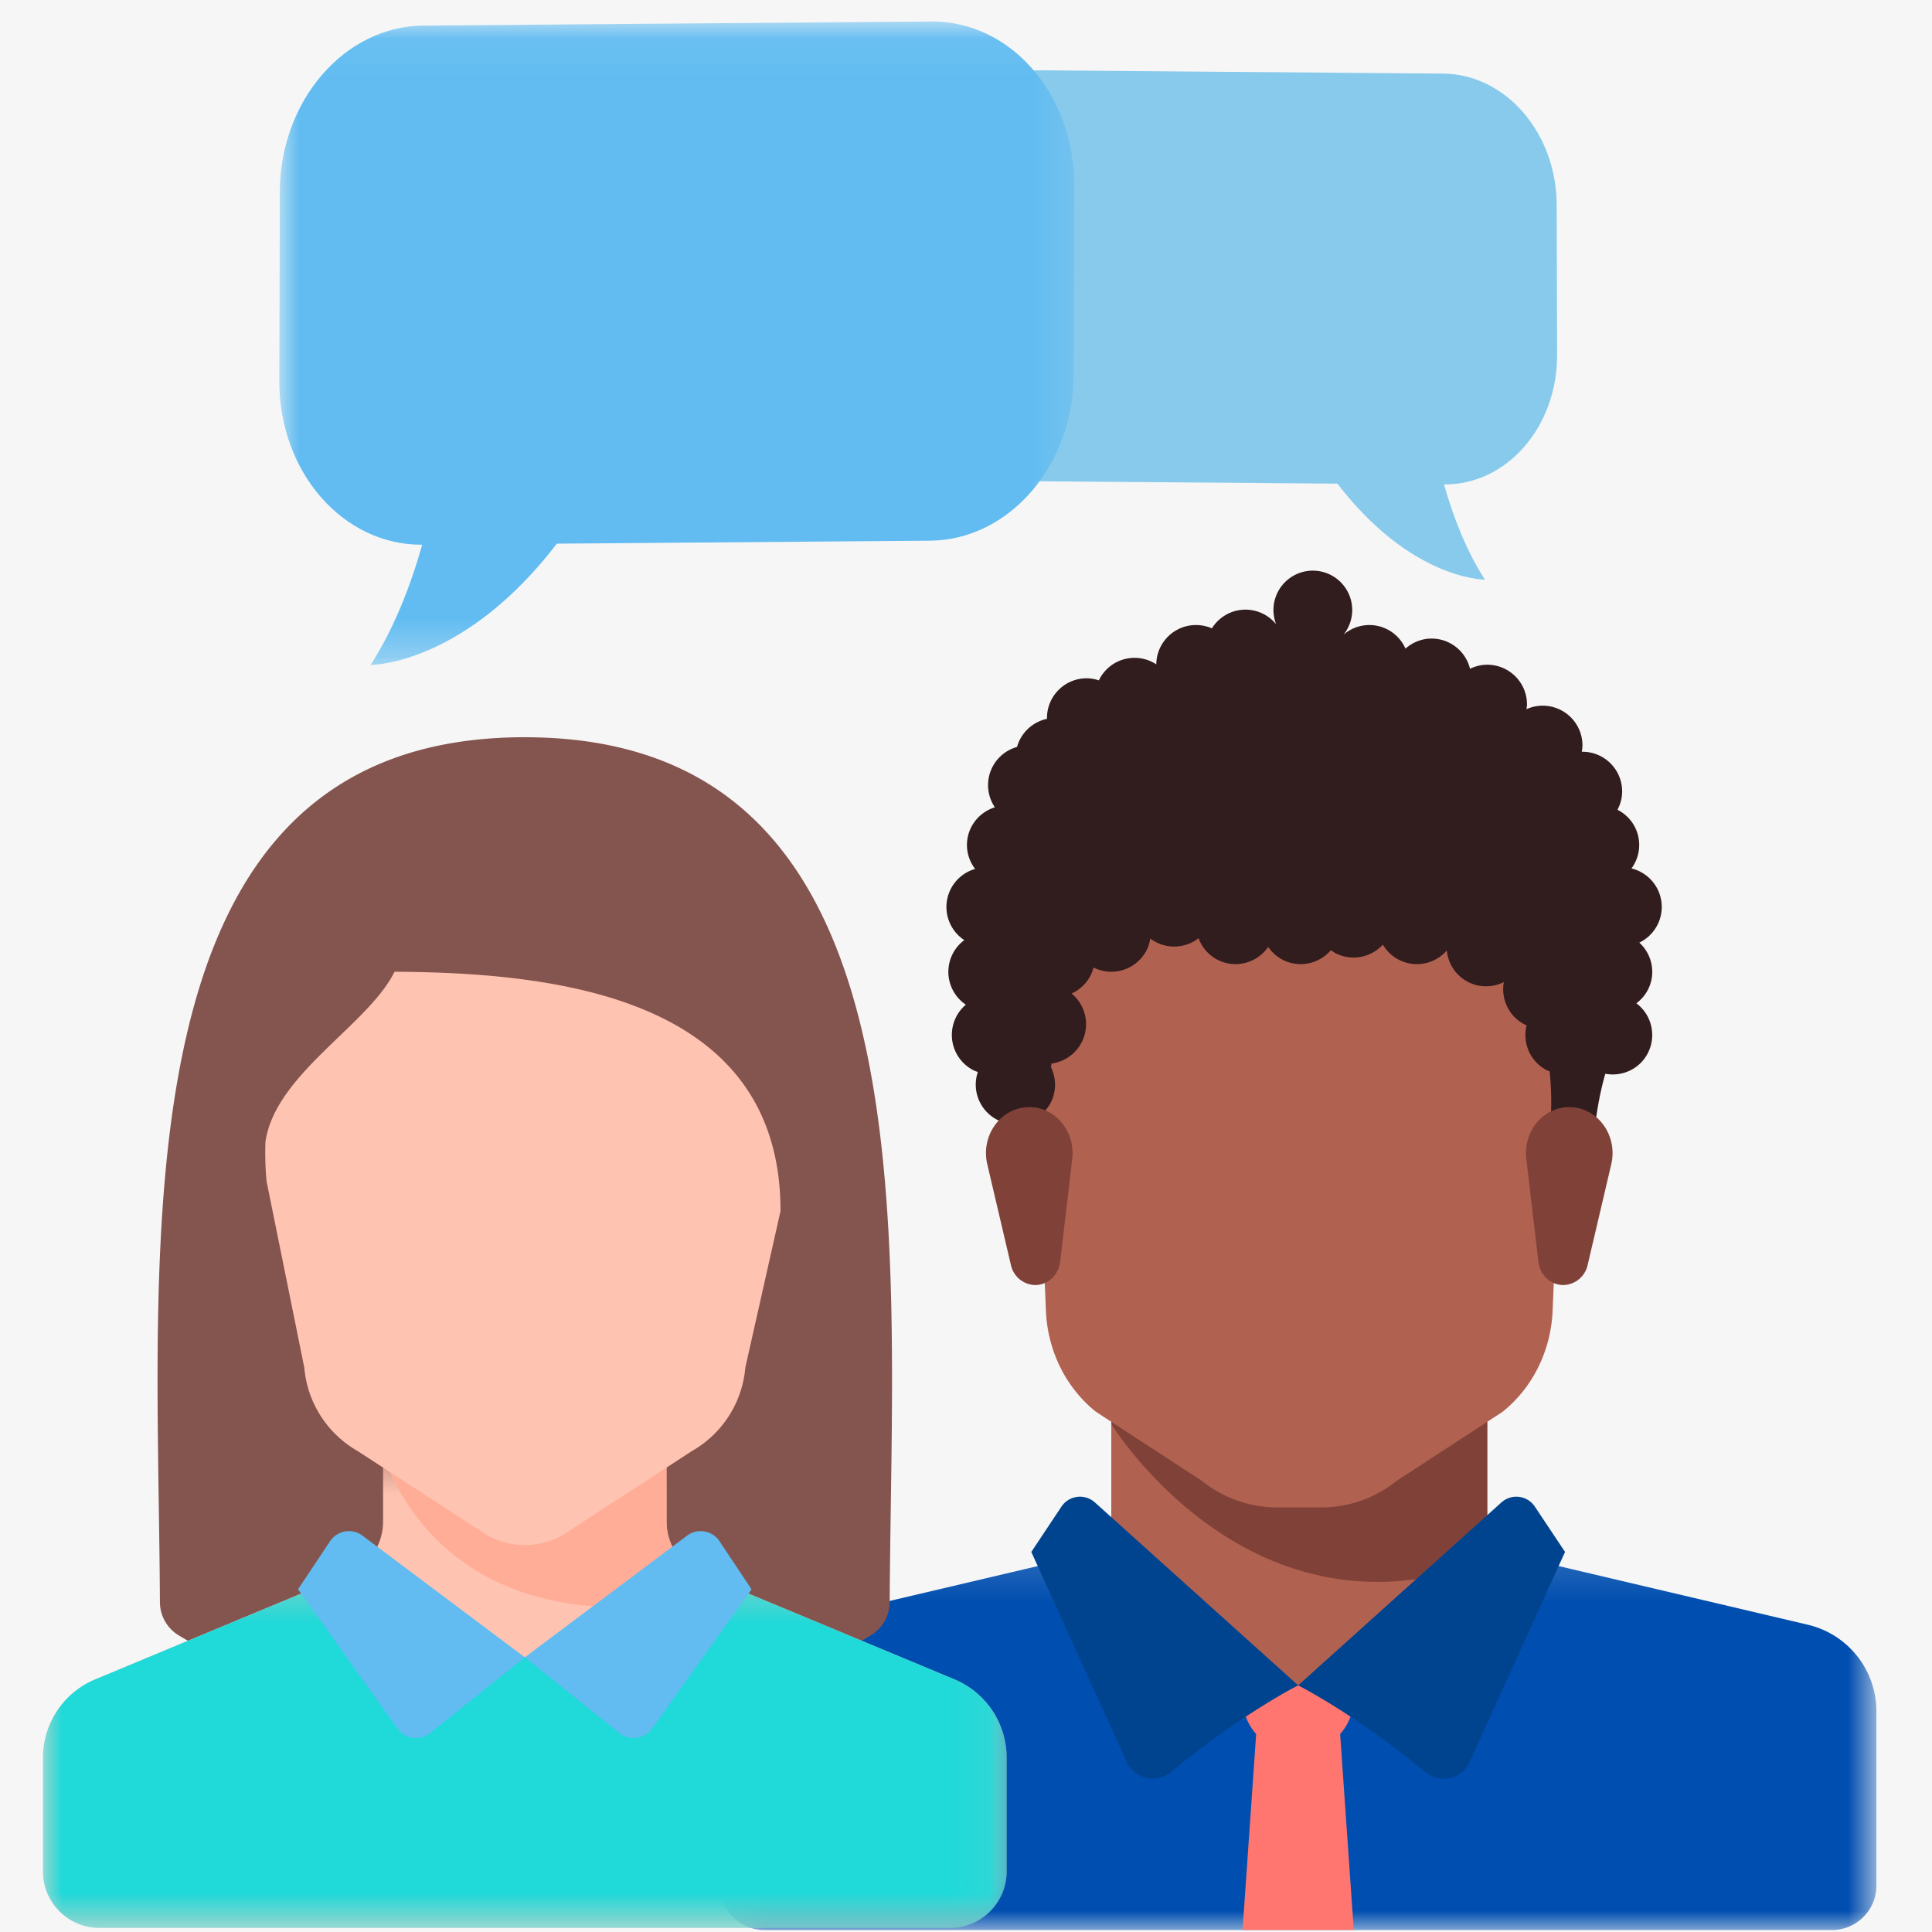
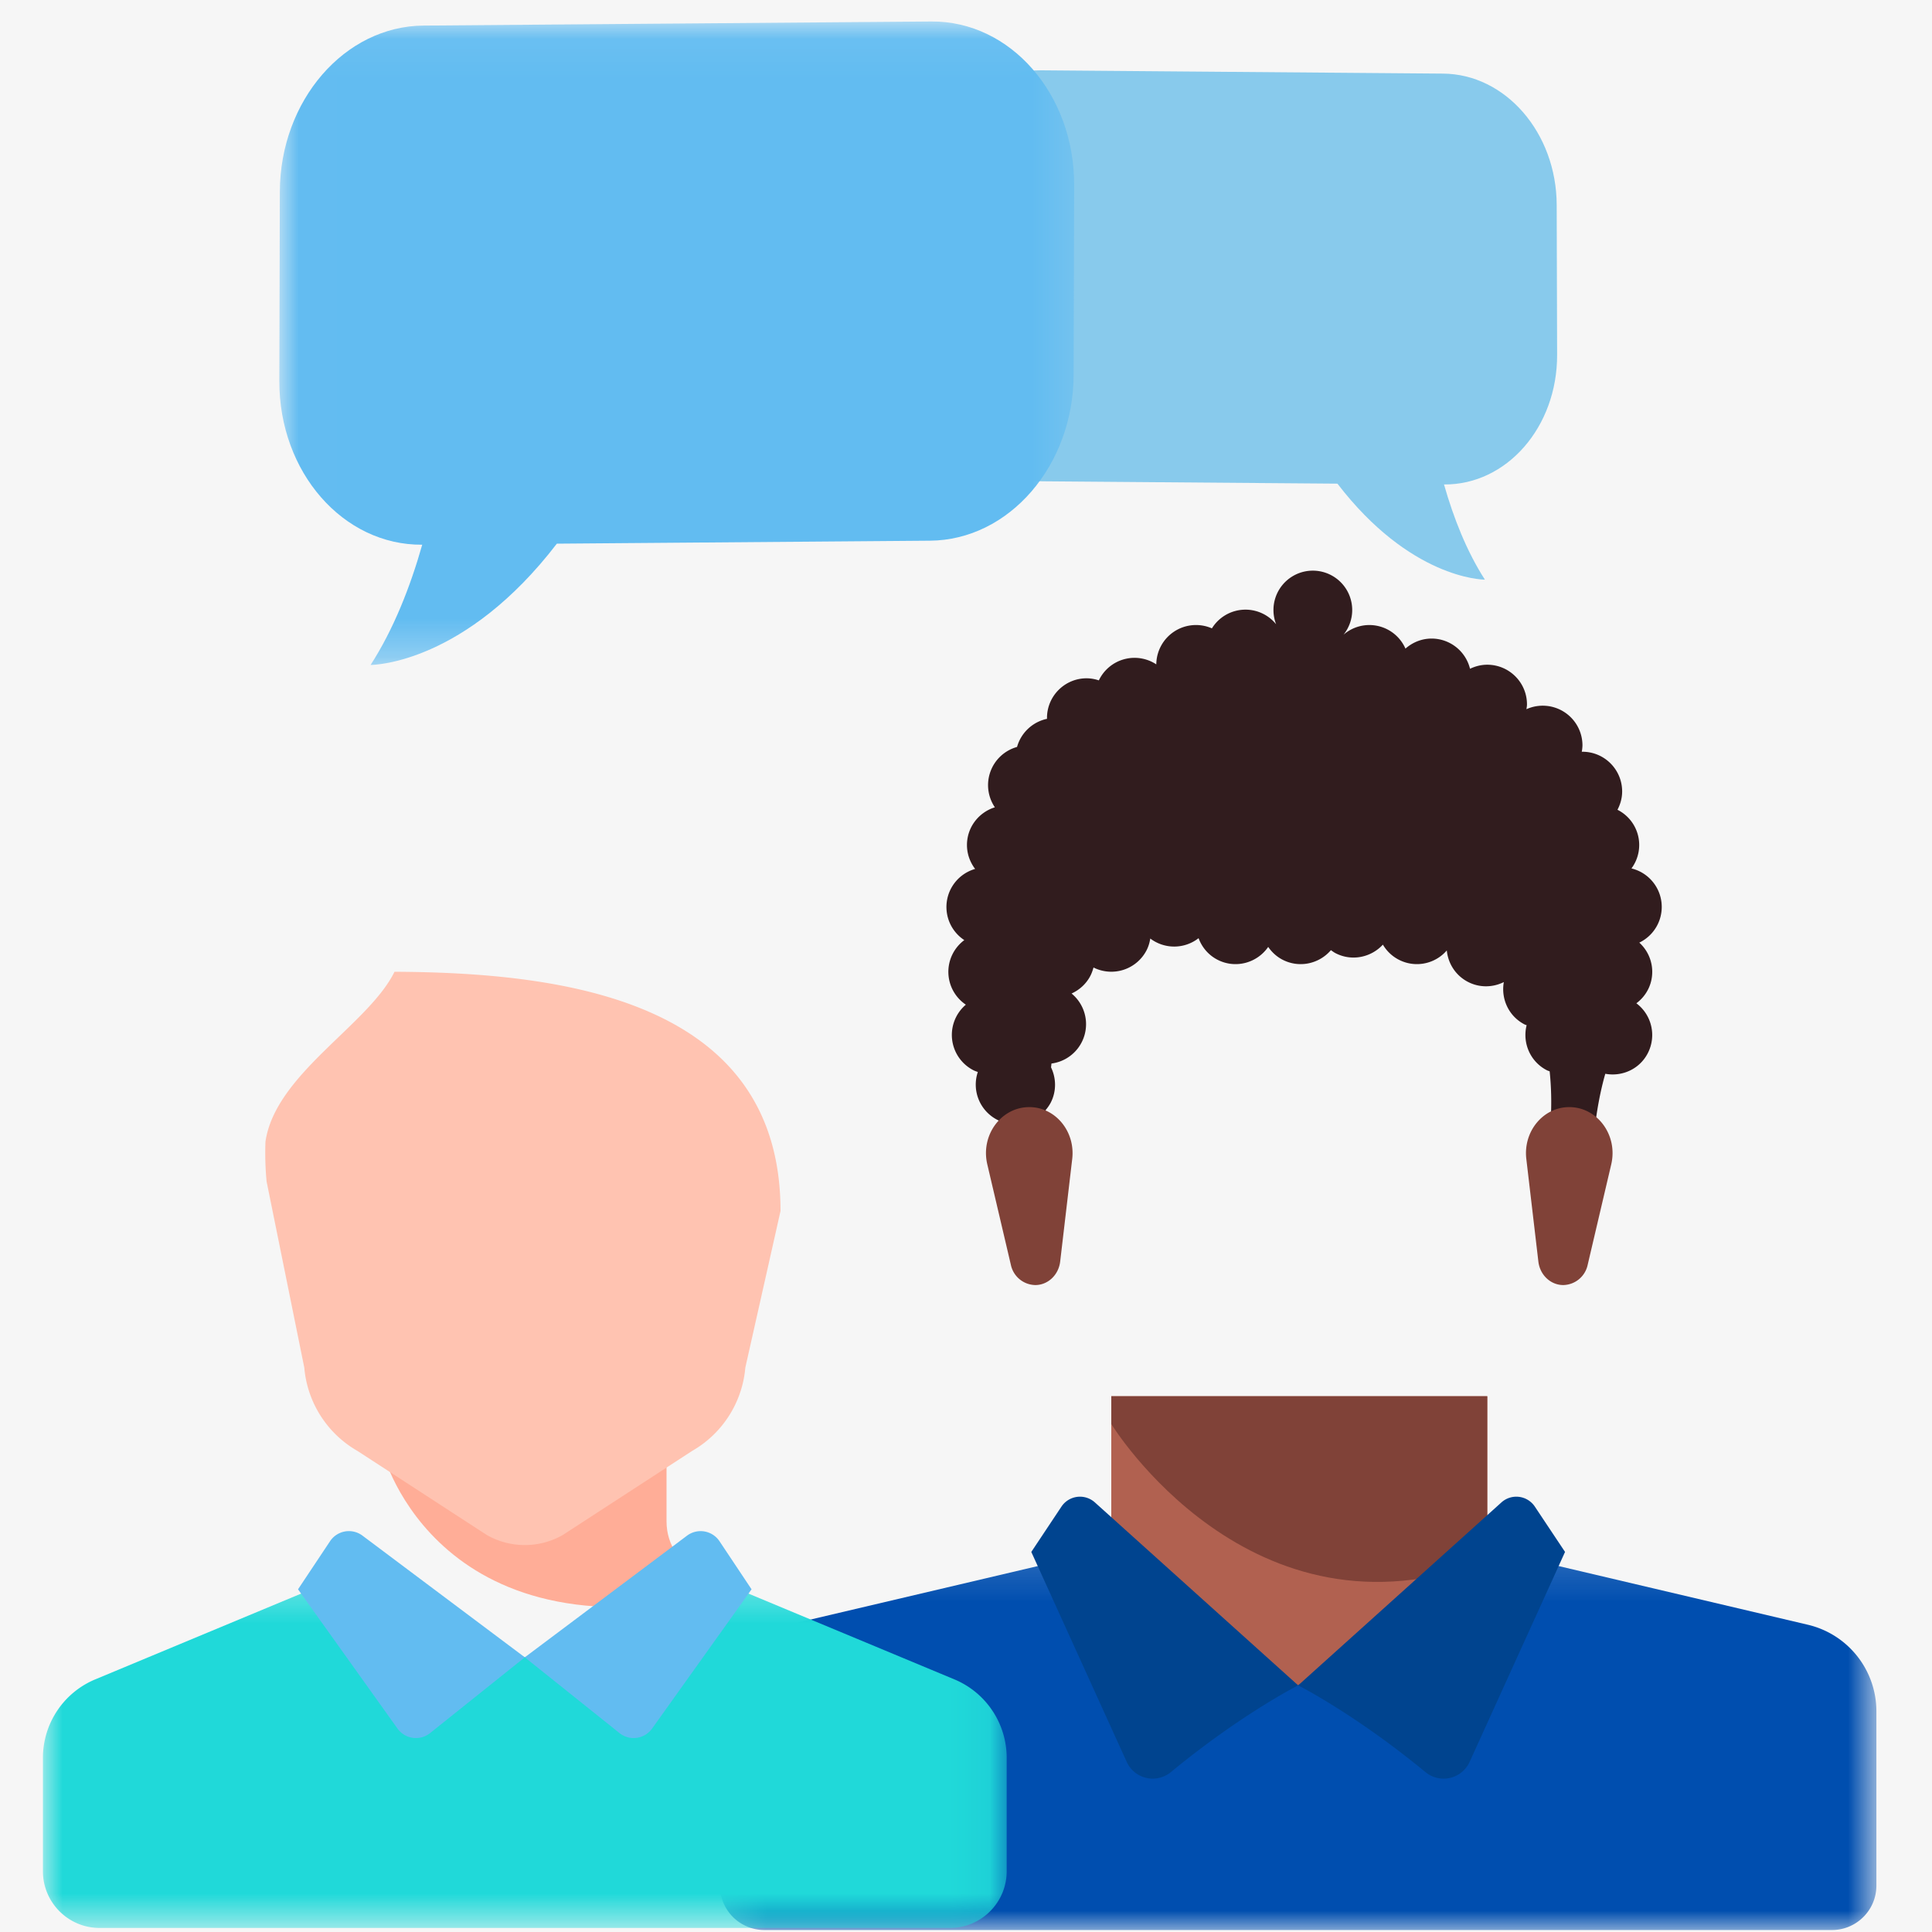
<svg xmlns="http://www.w3.org/2000/svg" xmlns:xlink="http://www.w3.org/1999/xlink" width="50" height="50" viewBox="0 0 50 50">
  <defs>
    <path id="a" d="M.298.141h29.93V10H.298z" />
    <path id="c" d="M0 .437h24.942v12.287H0z" />
    <path id="e" d="M0 .321h24.942v9.07H0z" />
    <path id="g" d="M.007.052h20.571v16.653H.007z" />
  </defs>
  <g fill="none" fill-rule="evenodd">
    <path fill="#FFF" d="M-1392-598h3287v981h-3287z" />
    <g transform="translate(-200 -90)">
      <rect width="450" height="310" fill="#F6F6F6" rx="20" />
      <path fill="#B16150" d="M228.76 130.164v-4.03h9.73v4.03l-4.865 4.604z" />
      <g transform="translate(218.333 129.948)">
        <mask id="b" fill="#fff">
          <use xlink:href="#a" />
        </mask>
        <path fill="#004EAF" d="M2.073 2.1L9.195.424c.108-.025.207-.068.3-.12l5.768 3.365L20.807.14c.144.135.321.235.524.283L28.453 2.1a2.302 2.302 0 0 1 1.775 2.241V8.85c0 .636-.516 1.151-1.151 1.151H1.449A1.15 1.15 0 0 1 .299 8.85V4.34c0-1.068.734-1.997 1.774-2.24" mask="url(#b)" />
      </g>
      <path fill="#804238" d="M238.49 126.135v4.25c-6.128 2.352-9.73-3.532-9.73-3.532v-.718h9.73z" />
-       <path fill="#B16150" d="M240.652 112.897l-.471 11.034c-.045 1.03-.52 1.987-1.294 2.606l-2.738 1.785a3.117 3.117 0 0 1-1.946.69h-1.156a3.116 3.116 0 0 1-1.946-.69l-2.738-1.785c-.775-.62-1.25-1.575-1.294-2.606l-.47-11.034h14.053z" />
-       <path fill="#FF7671" d="M232.157 139.948h2.878l-.36-5.18h-2.158z" />
-       <path fill="#FF7671" d="M232.157 133.617h2.878v.332c0 .77-.624 1.395-1.394 1.395h-.09c-.77 0-1.394-.625-1.394-1.395v-.332z" />
      <path fill="#00448F" d="M238.857 128.882l-5.261 4.735s1.474.743 3.292 2.243a.739.739 0 0 0 1.144-.259l2.471-5.437-.782-1.174a.576.576 0 0 0-.864-.108M228.335 128.882l5.261 4.735s-1.473.743-3.291 2.243a.739.739 0 0 1-1.144-.259l-2.471-5.437.781-1.174a.576.576 0 0 1 .864-.108" />
      <path fill="#311C1E" d="M242.725 115.416a1.022 1.022 0 0 0-.3-1.021 1.025 1.025 0 0 0-.203-1.92 1.019 1.019 0 0 0-.362-1.518c.075-.143.121-.302.121-.474 0-.568-.46-1.028-1.027-1.028l-.018.001a1.04 1.04 0 0 0 .018-.167 1.028 1.028 0 0 0-1.45-.935c.006-.041.014-.081.014-.124 0-.567-.46-1.027-1.029-1.027-.16 0-.31.04-.445.105a1.025 1.025 0 0 0-.994-.782c-.26 0-.495.1-.677.26a1.02 1.02 0 0 0-1.603-.36 1.019 1.019 0 1 0-1.744-.27 1.021 1.021 0 0 0-1.662.106 1.027 1.027 0 0 0-1.439.932 1.023 1.023 0 0 0-1.487.414 1.015 1.015 0 0 0-.315-.054c-.567 0-1.027.46-1.027 1.027l.002.022a1.027 1.027 0 0 0-.777.728 1.025 1.025 0 0 0-.574 1.562c-.417.13-.722.515-.722.976 0 .233.08.446.211.619a1.025 1.025 0 0 0-.28 1.842 1.024 1.024 0 0 0 .04 1.671 1.027 1.027 0 0 0 .195 1.696c.038.02.077.032.115.046a1.024 1.024 0 0 0 .502 1.237c.088.045.18.072.273.09.08.754.012 1.31.012 1.31l.883-1.459c.037-.06.062-.128.087-.195.048-.057.093-.12.13-.19.152-.297.142-.633.008-.913l.011-.099a1.027 1.027 0 0 0 .52-1.812c.202-.092.378-.247.488-.46.035-.07.06-.141.08-.213a1.027 1.027 0 0 0 1.374-.448c.05-.098.079-.2.095-.302a1.026 1.026 0 0 0 1.25-.009c.086.233.253.436.49.558.465.24 1.024.086 1.312-.332.093.135.217.252.373.332.432.223.947.106 1.25-.248.04.028.077.056.121.079.42.216.918.11 1.224-.222a1.021 1.021 0 0 0 1.654.15c.033.337.228.65.551.816.302.155.643.143.925.003-.078.434.125.884.537 1.096.017.009.035.013.053.02-.115.454.09.943.524 1.166.023.012.048.018.072.028.088.843.006 1.502.006 1.502l1.081 1.151s0-1.364.353-2.59c.435.081.89-.121 1.101-.535a1.026 1.026 0 0 0-.297-1.289c.177-.132.314-.32.376-.549" />
      <path fill="#804238" d="M241.699 120.133l-.61 2.6a.659.659 0 0 1-.631.524c-.328 0-.604-.26-.645-.607l-.312-2.658c-.083-.712.437-1.34 1.11-1.34h.002c.728 0 1.262.728 1.086 1.48M225.551 120.133l.61 2.6a.659.659 0 0 0 .631.524c.328 0 .604-.26.645-.607l.312-2.658c.083-.712-.437-1.34-1.11-1.34h-.002c-.728 0-1.263.728-1.086 1.48" />
-       <path fill="#84544F" d="M213.582 109.08c10.675 0 9.49 12.98 9.443 22.387a1.006 1.006 0 0 1-.493.86c-1.183.713-4.432 2.38-8.95 2.38-4.52 0-7.767-1.667-8.95-2.38a1.006 1.006 0 0 1-.493-.86c-.048-9.407-1.232-22.388 9.443-22.388" />
      <g transform="translate(201.111 127.17)">
        <mask id="d" fill="#fff">
          <use xlink:href="#c" />
        </mask>
-         <path fill="#FFC3B1" d="M1.354 6.292L7.9 3.564c.547-.227.903-.762.903-1.354V.437h7.335V2.21c0 .592.356 1.127.904 1.354l6.545 2.728a2.2 2.2 0 0 1 1.355 2.031v2.934c0 .81-.658 1.467-1.468 1.467H1.467c-.81 0-1.467-.656-1.467-1.467V8.323a2.2 2.2 0 0 1 1.354-2.031" mask="url(#d)" />
      </g>
      <g transform="translate(201.111 130.504)">
        <mask id="f" fill="#fff">
          <use xlink:href="#e" />
        </mask>
        <path fill="#20D9D9" d="M1.354 2.958L7.684.321l4.786 2.066L17.258.321l6.33 2.637a2.2 2.2 0 0 1 1.354 2.032v2.934c0 .81-.658 1.467-1.468 1.467H1.467C.657 9.391 0 8.734 0 7.924V4.99a2.2 2.2 0 0 1 1.354-2.032" mask="url(#f)" />
      </g>
      <path fill="#FFAD97" d="M209.914 127.608h7.336v1.773c0 .592.356 1.126.903 1.353l1.022.427c-7.824 1.995-9.261-3.553-9.261-3.553" />
      <path fill="#62BCF1" d="M213.582 132.891l4.198-3.148a.587.587 0 0 1 .84.143l.83 1.245-2.574 3.604a.587.587 0 0 1-.844.117l-2.45-1.96zM213.582 132.891l-4.2-3.148a.586.586 0 0 0-.84.143l-.829 1.245 2.574 3.604a.587.587 0 0 0 .844.117l2.45-1.96z" />
      <path fill="#FFC3B1" d="M210.21 115.149c4.257.02 9.99.687 9.99 6.191l-.911 4.054a2.756 2.756 0 0 1-1.377 2.156l-3.348 2.176a1.986 1.986 0 0 1-1.965 0l-3.348-2.176a2.756 2.756 0 0 1-1.376-2.156l-.975-4.815a7.773 7.773 0 0 1-.03-1.03c.251-1.75 2.665-3.024 3.34-4.4" />
      <path fill="#88CAEC" d="M237.343 91.905c1.62.01 2.94 1.535 2.944 3.401l.011 3.878c.005 1.866-1.304 3.367-2.927 3.354.248.872.593 1.742 1.058 2.463-.084 0-1.94-.04-3.816-2.484l-7.64-.061c-1.62-.012-2.94-1.535-2.946-3.401l-.01-3.879c-.006-1.865 1.306-3.367 2.924-3.356l10.402.085z" />
      <g transform="translate(207.222 90.504)">
        <mask id="h" fill="#fff">
          <use xlink:href="#g" />
        </mask>
        <path fill="#62BCF1" d="M3.74.158C1.695.172.029 2.098.02 4.455l-.013 4.9C0 11.713 1.656 13.609 3.705 13.593c-.312 1.102-.748 2.2-1.336 3.112.106-.001 2.452-.052 4.82-3.139l9.655-.077c2.046-.015 3.713-1.94 3.72-4.297l.014-4.9c.007-2.357-1.65-4.255-3.696-4.24L3.741.158z" mask="url(#h)" />
      </g>
    </g>
  </g>
</svg>